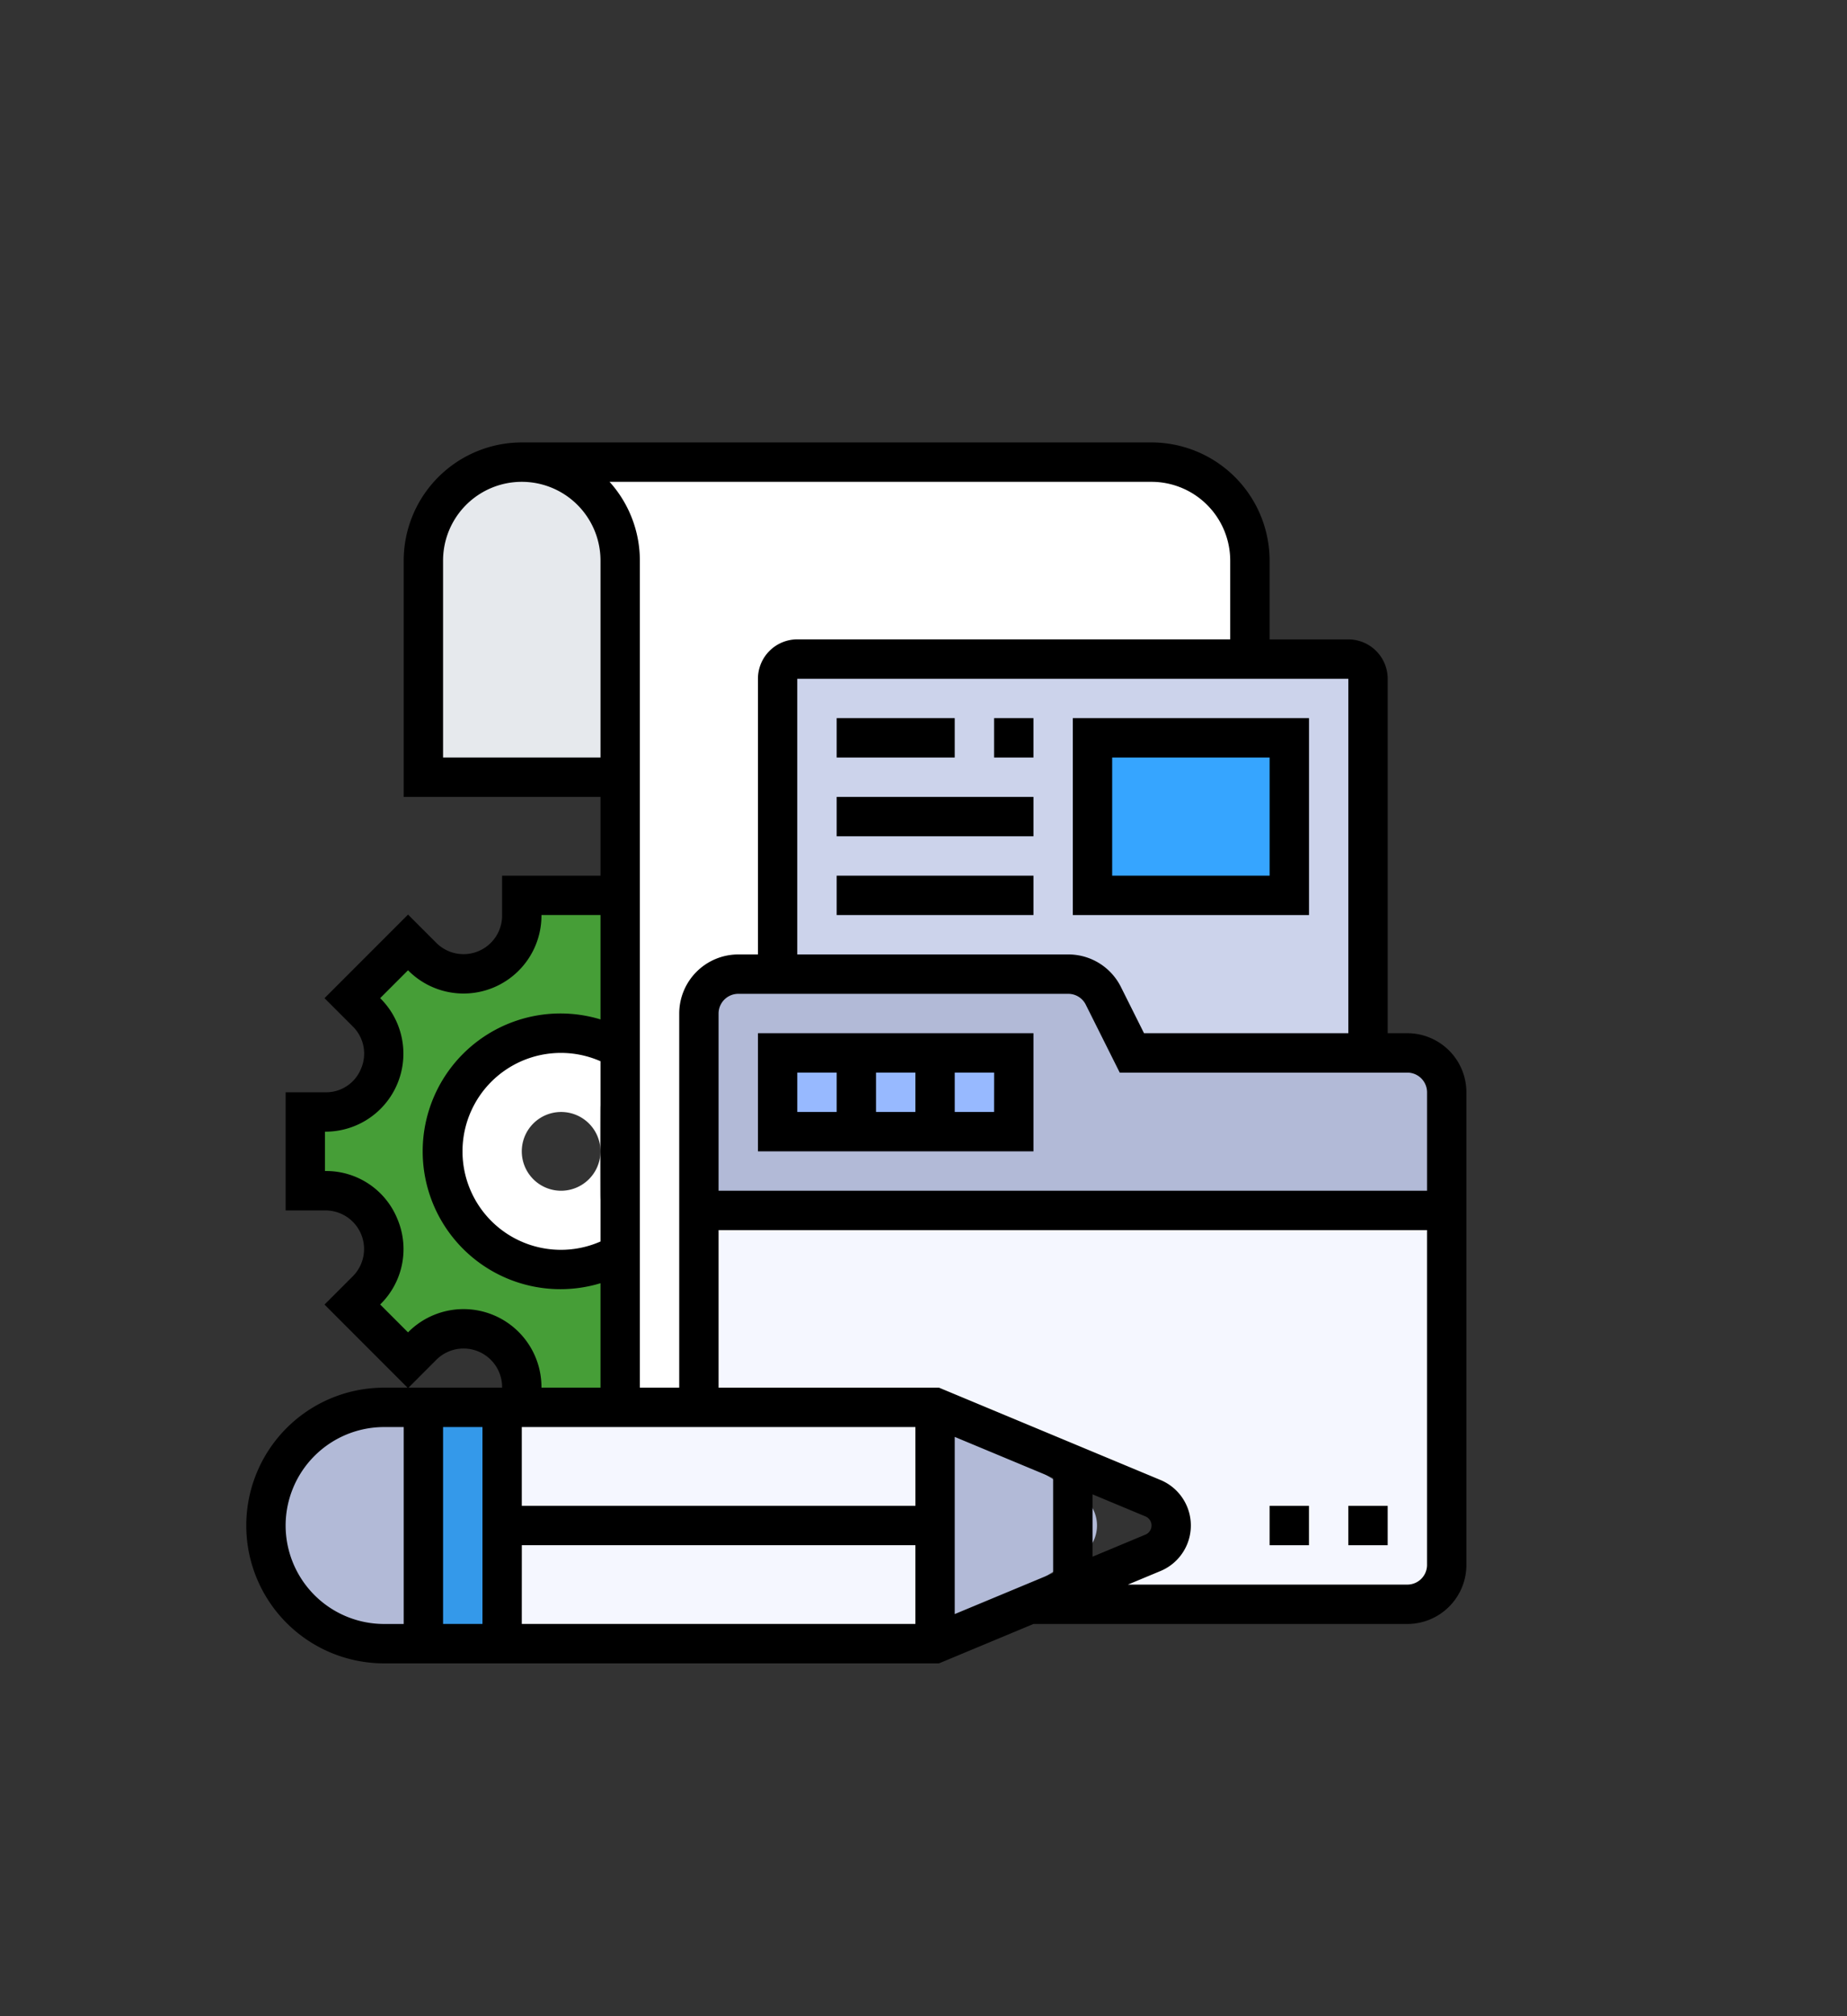
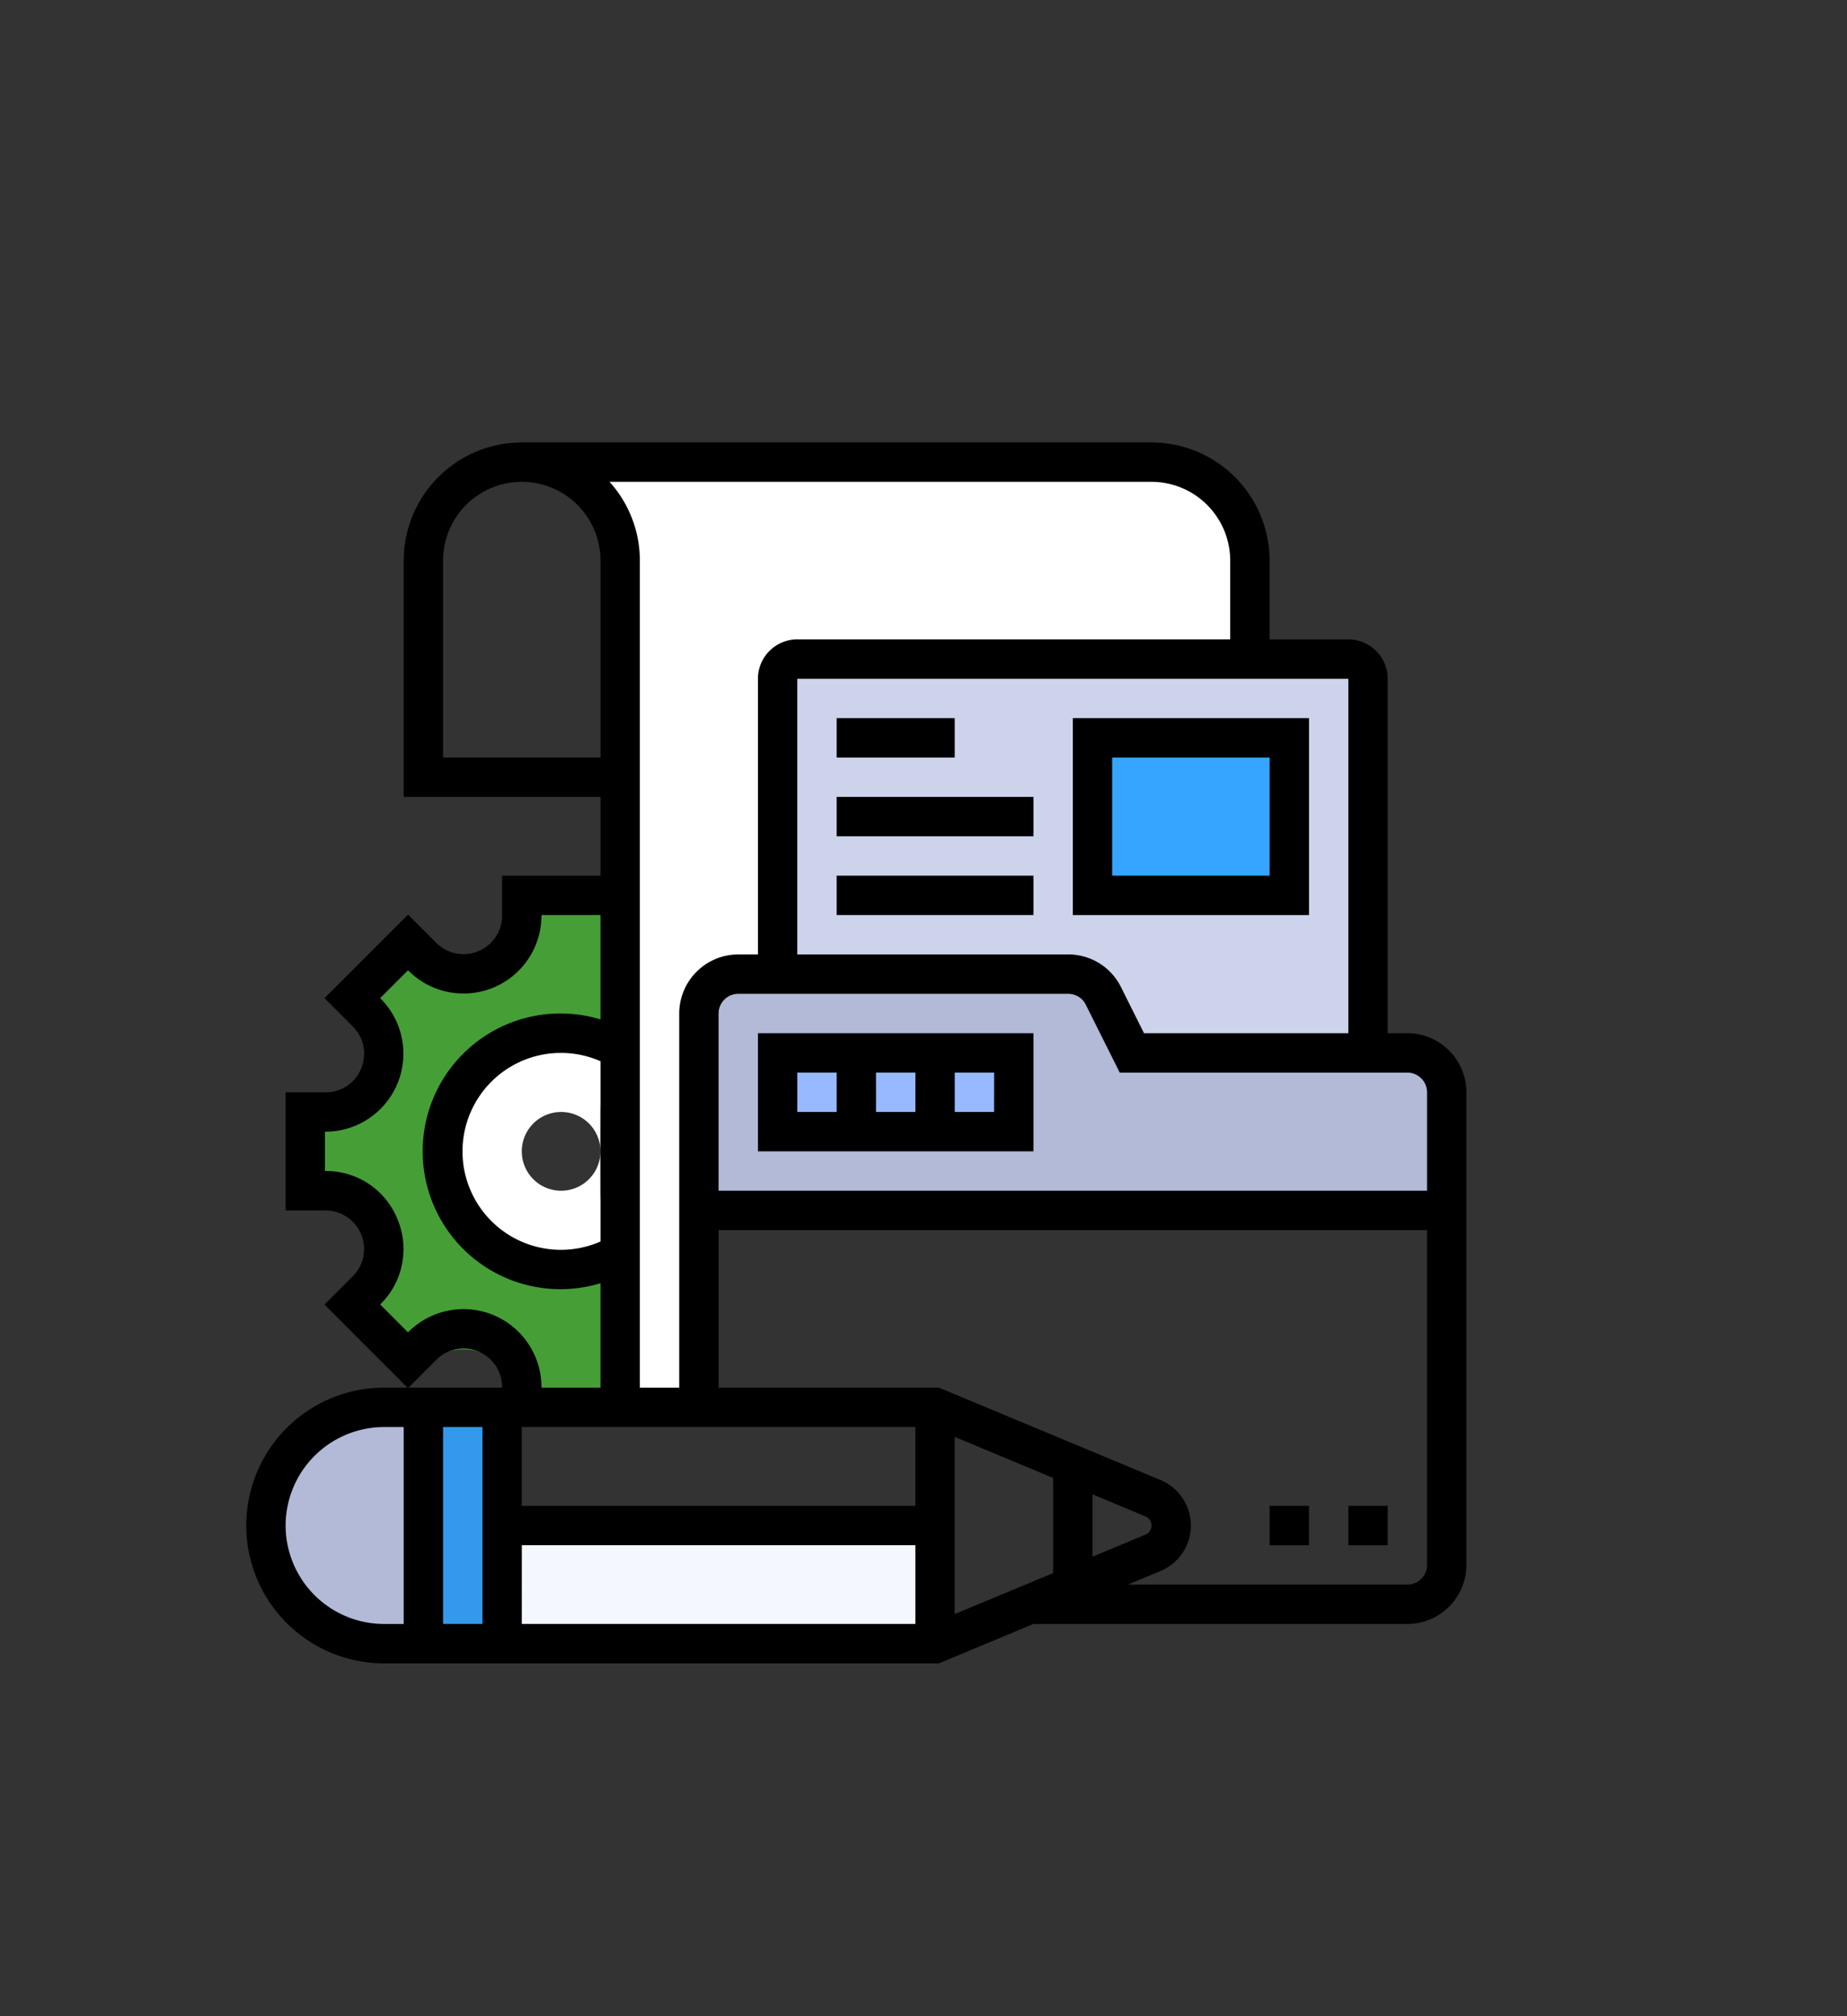
<svg xmlns="http://www.w3.org/2000/svg" width="165" height="180" viewBox="0 0 165 180">
  <rect x="0" y="0" width="165" height="180" fill="#333333" stroke="none" />
  <g id="icon_esg03" transform="translate(21 38.5)">
    <g id="그룹_5559" data-name="그룹 5559" transform="translate(2.758 2.758)">
      <g id="그룹_5545" data-name="그룹 5545" transform="translate(14.064 0)">
-         <path id="패스_3924" data-name="패스 3924" d="M27.581,10.79V30.129H10V10.79a8.79,8.79,0,0,1,17.581,0Z" transform="translate(-10 -2)" fill="#e6e9ed" />
-       </g>
+         </g>
      <g id="그룹_5546" data-name="그룹 5546" transform="translate(22.855 0)">
        <path id="패스_3925" data-name="패스 3925" d="M80.048,10.79v8.79H39.613a1.763,1.763,0,0,0-1.758,1.758V47.71H34.339a3.526,3.526,0,0,0-3.516,3.516V86.387H23.79V10.79A8.794,8.794,0,0,0,15,2H71.258A8.794,8.794,0,0,1,80.048,10.79Z" transform="translate(-15 -2)" fill="#fff" />
      </g>
      <g id="그룹_5547" data-name="그룹 5547" transform="translate(45.71 17.581)">
        <path id="패스_3926" data-name="패스 3926" d="M28,40.129V13.758A1.763,1.763,0,0,1,29.758,12H78.984a1.763,1.763,0,0,1,1.758,1.758v33.4h-21.1L57.1,42.08a3.516,3.516,0,0,0-3.147-1.951Z" transform="translate(-28 -12)" fill="#ccd3eb" />
      </g>
      <g id="그룹_5548" data-name="그룹 5548" transform="translate(73.839 24.613)">
        <path id="패스_3927" data-name="패스 3927" d="M44,16H61.581V30.064H44Z" transform="translate(-44 -16)" fill="#36a5ff" />
      </g>
      <g id="그룹_5549" data-name="그룹 5549" transform="translate(3.516 38.677)">
-         <path id="패스_3928" data-name="패스 3928" d="M32.129,56V69.71h-8.79V67.864a5.118,5.118,0,0,0-3.165-4.747c-.018,0-.053-.018-.07-.018a5.111,5.111,0,0,0-5.608,1.09l-1.319,1.319L8.2,60.532,9.52,59.214a5.111,5.111,0,0,0,1.09-5.608c0-.018-.018-.053-.018-.07a5.118,5.118,0,0,0-4.747-3.165H4V43.339H5.846a5.118,5.118,0,0,0,4.747-3.165c0-.018.018-.053.018-.07A5.111,5.111,0,0,0,9.52,34.5L8.2,33.177,13.177,28.2,14.5,29.52A5.111,5.111,0,0,0,20.1,30.61c.018,0,.053-.018.07-.018a5.118,5.118,0,0,0,3.165-4.747V24h8.79V37.713a10.548,10.548,0,1,0,0,18.284Z" transform="translate(-4 -24)" fill="#469e37" />
+         <path id="패스_3928" data-name="패스 3928" d="M32.129,56V69.71h-8.79a5.118,5.118,0,0,0-3.165-4.747c-.018,0-.053-.018-.07-.018a5.111,5.111,0,0,0-5.608,1.09l-1.319,1.319L8.2,60.532,9.52,59.214a5.111,5.111,0,0,0,1.09-5.608c0-.018-.018-.053-.018-.07a5.118,5.118,0,0,0-4.747-3.165H4V43.339H5.846a5.118,5.118,0,0,0,4.747-3.165c0-.018.018-.053.018-.07A5.111,5.111,0,0,0,9.52,34.5L8.2,33.177,13.177,28.2,14.5,29.52A5.111,5.111,0,0,0,20.1,30.61c.018,0,.053-.018.07-.018a5.118,5.118,0,0,0,3.165-4.747V24h8.79V37.713a10.548,10.548,0,1,0,0,18.284Z" transform="translate(-4 -24)" fill="#469e37" />
      </g>
      <g id="그룹_5550" data-name="그룹 5550" transform="translate(15.823 50.984)">
        <path id="패스_3929" data-name="패스 3929" d="M25.064,41.548a3.516,3.516,0,1,0-3.516,3.516A3.526,3.526,0,0,0,25.064,41.548Zm1.758-9.142V50.69a10.548,10.548,0,1,1,0-18.284Z" transform="translate(-11 -31)" fill="#fff" />
      </g>
      <g id="그룹_5551" data-name="그룹 5551" transform="translate(38.677 66.806)">
-         <path id="패스_3930" data-name="패스 3930" d="M53.834,75.038l10.742-4.483a2.628,2.628,0,0,0,0-4.852L45.1,57.581H24V40H90.806V71.645a3.526,3.526,0,0,1-3.516,3.516h-33.4Z" transform="translate(-24 -40)" fill="#f5f7ff" />
-       </g>
+         </g>
      <g id="그룹_5552" data-name="그룹 5552" transform="translate(38.677 45.71)">
        <path id="패스_3931" data-name="패스 3931" d="M90.806,38.548V49.1H24V31.516A3.526,3.526,0,0,1,27.516,28H56.981a3.516,3.516,0,0,1,3.147,1.951l2.549,5.081H87.29a3.526,3.526,0,0,1,3.516,3.516Z" transform="translate(-24 -28)" fill="#b2bad7" />
      </g>
      <g id="그룹_5553" data-name="그룹 5553" transform="translate(45.71 52.742)">
        <path id="패스_3932" data-name="패스 3932" d="M42.064,32H28v7.032H49.1V32Z" transform="translate(-28 -32)" fill="#97b9ff" />
      </g>
      <g id="그룹_5554" data-name="그룹 5554" transform="translate(0 84.387)">
        <path id="패스_3933" data-name="패스 3933" d="M16.064,50V71.1H12.548A10.557,10.557,0,0,1,2,60.548,10.564,10.564,0,0,1,12.548,50Z" transform="translate(-2 -50)" fill="#b2bad7" />
      </g>
      <g id="그룹_5555" data-name="그룹 5555" transform="translate(59.774 84.387)">
-         <path id="패스_3934" data-name="패스 3934" d="M49.359,62.974l-7.367,4.483L36,71.1V50l13.359,8.122a3.208,3.208,0,0,1,0,4.852Z" transform="translate(-36 -50)" fill="#b2bad7" />
-       </g>
+         </g>
      <g id="그룹_5556" data-name="그룹 5556" transform="translate(14.064 84.387)">
        <path id="패스_3935" data-name="패스 3935" d="M17.032,60.548V71.1H10V50h7.032Z" transform="translate(-10 -50)" fill="#3499ea" />
      </g>
      <g id="그룹_5557" data-name="그룹 5557" transform="translate(21.097 94.935)">
        <path id="패스_3936" data-name="패스 3936" d="M14,56H52.677V66.548H14Z" transform="translate(-14 -56)" fill="#f5f7ff" />
      </g>
      <g id="그룹_5558" data-name="그룹 5558" transform="translate(21.097 84.387)">
-         <path id="패스_3937" data-name="패스 3937" d="M15.758,50H52.677V60.548H14V50Z" transform="translate(-14 -50)" fill="#f5f7ff" />
-       </g>
+         </g>
    </g>
    <g id="그룹_5560" data-name="그룹 5560" transform="translate(1 1)">
      <path id="패스_3938" data-name="패스 3938" d="M53,55h3.516v3.516H53Z" transform="translate(38.419 39.935)" />
      <path id="패스_3939" data-name="패스 3939" d="M57,55h3.516v3.516H57Z" transform="translate(41.451 39.935)" />
      <path id="패스_3940" data-name="패스 3940" d="M104.726,53.742h-1.758V22.1a3.52,3.52,0,0,0-3.516-3.516H92.419V11.548A10.559,10.559,0,0,0,81.871,1H25.613A10.559,10.559,0,0,0,15.064,11.548v21.1H32.645v7.032h-8.79V43.29a3.445,3.445,0,0,1-5.844,2.421l-2.56-2.56L7.99,50.612l2.56,2.56a3.4,3.4,0,0,1,.691,3.764,3.36,3.36,0,0,1-3.112,2.08H4.516V69.564H8.129A3.446,3.446,0,0,1,10.55,75.41L7.99,77.968l7.417,7.419h-2.1a12.306,12.306,0,0,0,0,24.613H62.884l8.439-3.516h33.4A5.281,5.281,0,0,0,110,101.209V59.016A5.281,5.281,0,0,0,104.726,53.742Zm1.758,5.274v8.79H43.193V51.984a1.761,1.761,0,0,1,1.758-1.758H74.424A1.747,1.747,0,0,1,76,51.2l3.031,6.06h25.7A1.76,1.76,0,0,1,106.484,59.016ZM81.328,96.881a.879.879,0,0,1,0,1.624L76.6,100.478V94.91Zm-8.247,5.061L64.29,105.6V89.782l8.79,3.662ZM22.1,88.9v17.581H18.581V88.9Zm3.516,10.548H60.774v7.032H25.613Zm35.161-3.516H25.613V88.9H60.774ZM32.645,60.387c-.017-1.821-.017,10.484,0,7.806v4.144a8.79,8.79,0,1,1,0-16.093Zm66.806-6.645H81.2l-2.059-4.117a5.244,5.244,0,0,0-4.717-2.915h-24.2V22.1H99.451ZM88.9,11.548v7.032H50.226A3.52,3.52,0,0,0,46.71,22.1V46.71H44.952a5.281,5.281,0,0,0-5.274,5.274v33.4H36.161V11.548a10.494,10.494,0,0,0-2.707-7.032H81.871A7.039,7.039,0,0,1,88.9,11.548ZM18.581,29.129V11.548a7.032,7.032,0,1,1,14.064,0V29.129ZM14.49,70.3a6.86,6.86,0,0,0-6.361-4.255h-.1V62.532h.1a6.962,6.962,0,0,0,4.907-11.846l-.074-.074,2.489-2.489.074.074A6.961,6.961,0,0,0,27.371,43.29v-.1h5.274v9.321a12.307,12.307,0,1,0,0,23.551v9.321H27.371v-.1a6.962,6.962,0,0,0-11.848-4.907l-.072.074-2.489-2.489.074-.074A6.9,6.9,0,0,0,14.49,70.3Zm3.521,12.567a3.444,3.444,0,0,1,5.844,2.421v.1H15.493ZM4.516,97.693a8.8,8.8,0,0,1,8.79-8.79h1.758v17.581H13.306a8.8,8.8,0,0,1-8.79-8.79Zm100.209,5.274H79.763l2.922-1.217a4.4,4.4,0,0,0,0-8.115l-19.8-8.249H43.193V71.322h63.29v29.887A1.76,1.76,0,0,1,104.726,102.968Z" transform="translate(-1 -1)" />
      <path id="패스_3941" data-name="패스 3941" d="M27,41.548H51.613V31H27Zm10.548-3.516V34.516h3.516v3.516Zm10.548,0H44.581V34.516H48.1ZM30.516,34.516h3.516v3.516H30.516Z" transform="translate(18.71 21.742)" />
      <path id="패스_3942" data-name="패스 3942" d="M64.1,15H43V32.581H64.1ZM60.581,29.064H46.516V18.516H60.581Z" transform="translate(30.839 9.613)" />
      <path id="패스_3943" data-name="패스 3943" d="M31,15H41.548v3.516H31Z" transform="translate(21.742 9.613)" />
      <path id="패스_3944" data-name="패스 3944" d="M31,19H48.581v3.516H31Z" transform="translate(21.742 12.645)" />
-       <path id="패스_3945" data-name="패스 3945" d="M39,15h3.516v3.516H39Z" transform="translate(27.806 9.613)" />
      <path id="패스_3946" data-name="패스 3946" d="M31,23H48.581v3.516H31Z" transform="translate(21.742 15.677)" />
    </g>
    <rect id="사각형_468" data-name="사각형 468" width="165" height="180" transform="translate(-21 -38.5)" fill="none" />
  </g>
</svg>